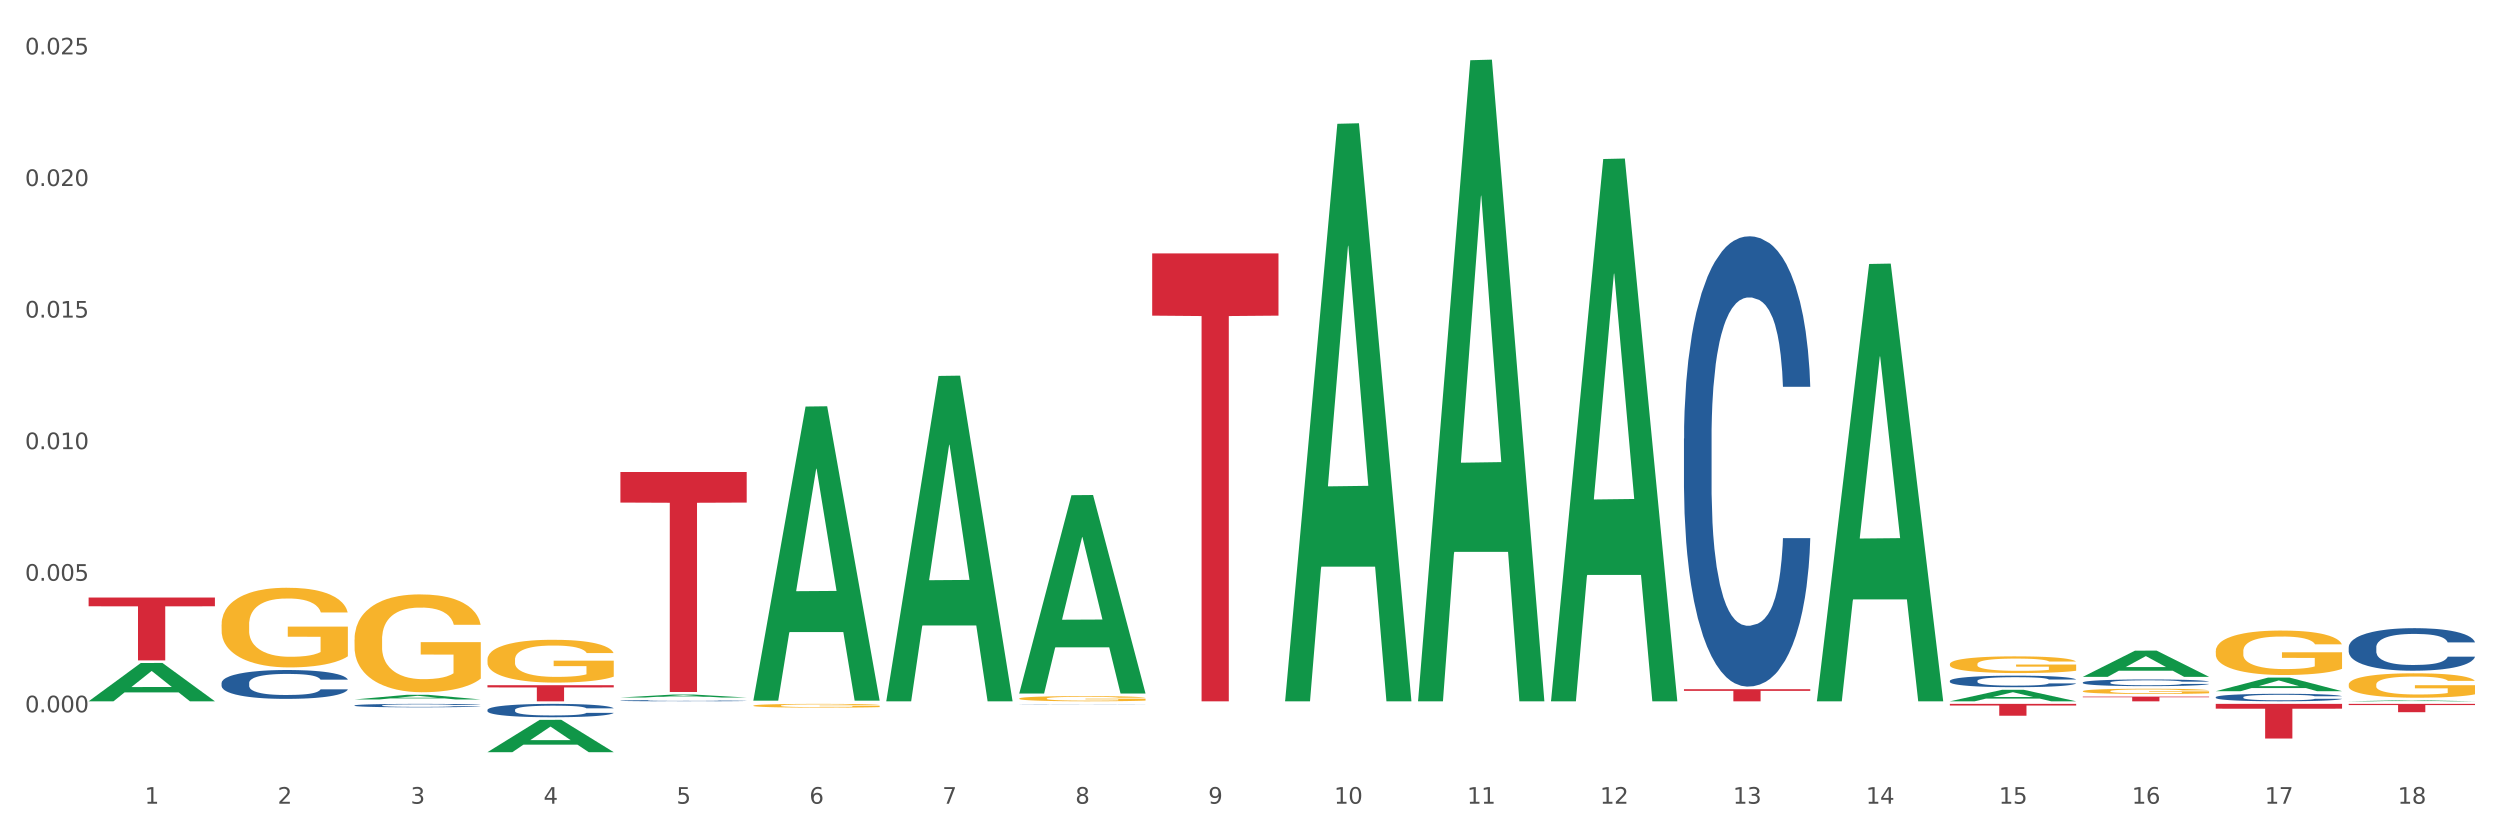
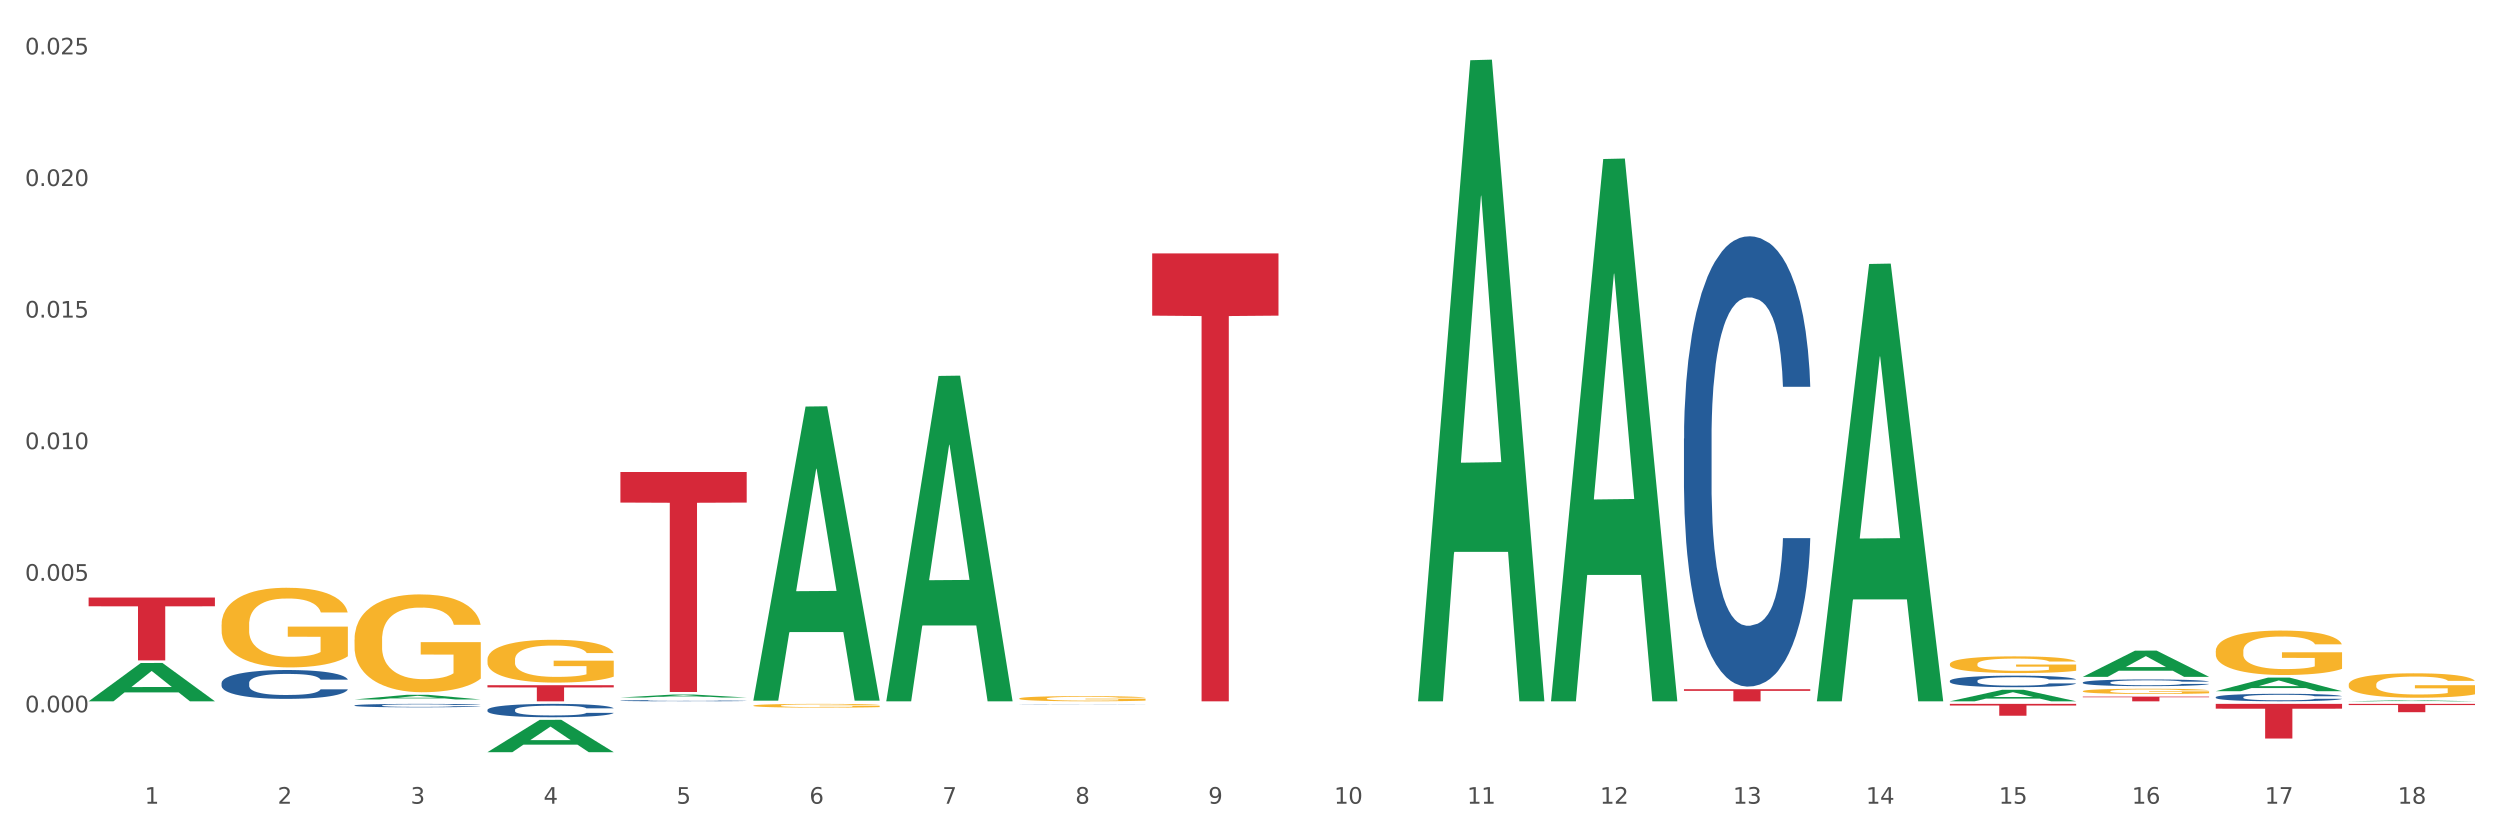
<svg xmlns="http://www.w3.org/2000/svg" xmlns:xlink="http://www.w3.org/1999/xlink" width="1080pt" height="360pt" viewBox="0 0 1080 360" version="1.1">
  <rect x="0" y="0" width="1080" height="360" fill="#333333" stroke="none" />
  <defs>
    <style type="text/css">*{stroke-linejoin: round; stroke-linecap: butt}</style>
  </defs>
  <g id="figure_1">
    <g id="patch_1">
      <path d="M 0 360  L 1080 360  L 1080 0  L 0 0  z " style="fill: #ffffff; stroke: #ffffff; stroke-linejoin: miter" />
    </g>
    <g id="axes_1">
      <g id="matplotlib.axis_1">
        <g id="xtick_1">
          <g id="text_1">
            <g style="fill: #4d4d4d" transform="translate(62.51 347.204) scale(0.096 -0.096)">
              <defs>
                <path id="DejaVuSans-31" d="M 794 531  L 1825 531  L 1825 4091  L 703 3866  L 703 4441  L 1819 4666  L 2450 4666  L 2450 531  L 3481 531  L 3481 0  L 794 0  L 794 531  z " transform="scale(0.016)" />
              </defs>
              <use xlink:href="#DejaVuSans-31" />
            </g>
          </g>
        </g>
        <g id="xtick_2">
          <g id="text_2">
            <g style="fill: #4d4d4d" transform="translate(119.942 347.204) scale(0.096 -0.096)">
              <defs>
                <path id="DejaVuSans-32" d="M 1228 531  L 3431 531  L 3431 0  L 469 0  L 469 531  Q 828 903 1448 1529  Q 2069 2156 2228 2338  Q 2531 2678 2651 2914  Q 2772 3150 2772 3378  Q 2772 3750 2511 3984  Q 2250 4219 1831 4219  Q 1534 4219 1204 4116  Q 875 4013 500 3803  L 500 4441  Q 881 4594 1212 4672  Q 1544 4750 1819 4750  Q 2544 4750 2975 4387  Q 3406 4025 3406 3419  Q 3406 3131 3298 2873  Q 3191 2616 2906 2266  Q 2828 2175 2409 1742  Q 1991 1309 1228 531  z " transform="scale(0.016)" />
              </defs>
              <use xlink:href="#DejaVuSans-32" />
            </g>
          </g>
        </g>
        <g id="xtick_3">
          <g id="text_3">
            <g style="fill: #4d4d4d" transform="translate(177.375 347.204) scale(0.096 -0.096)">
              <defs>
                <path id="DejaVuSans-33" d="M 2597 2516  Q 3050 2419 3304 2112  Q 3559 1806 3559 1356  Q 3559 666 3084 287  Q 2609 -91 1734 -91  Q 1441 -91 1130 -33  Q 819 25 488 141  L 488 750  Q 750 597 1062 519  Q 1375 441 1716 441  Q 2309 441 2620 675  Q 2931 909 2931 1356  Q 2931 1769 2642 2001  Q 2353 2234 1838 2234  L 1294 2234  L 1294 2753  L 1863 2753  Q 2328 2753 2575 2939  Q 2822 3125 2822 3475  Q 2822 3834 2567 4026  Q 2313 4219 1838 4219  Q 1578 4219 1281 4162  Q 984 4106 628 3988  L 628 4550  Q 988 4650 1302 4700  Q 1616 4750 1894 4750  Q 2613 4750 3031 4423  Q 3450 4097 3450 3541  Q 3450 3153 3228 2886  Q 3006 2619 2597 2516  z " transform="scale(0.016)" />
              </defs>
              <use xlink:href="#DejaVuSans-33" />
            </g>
          </g>
        </g>
        <g id="xtick_4">
          <g id="text_4">
            <g style="fill: #4d4d4d" transform="translate(234.808 347.204) scale(0.096 -0.096)">
              <defs>
                <path id="DejaVuSans-34" d="M 2419 4116  L 825 1625  L 2419 1625  L 2419 4116  z M 2253 4666  L 3047 4666  L 3047 1625  L 3713 1625  L 3713 1100  L 3047 1100  L 3047 0  L 2419 0  L 2419 1100  L 313 1100  L 313 1709  L 2253 4666  z " transform="scale(0.016)" />
              </defs>
              <use xlink:href="#DejaVuSans-34" />
            </g>
          </g>
        </g>
        <g id="xtick_5">
          <g id="text_5">
            <g style="fill: #4d4d4d" transform="translate(292.24 347.204) scale(0.096 -0.096)">
              <defs>
                <path id="DejaVuSans-35" d="M 691 4666  L 3169 4666  L 3169 4134  L 1269 4134  L 1269 2991  Q 1406 3038 1543 3061  Q 1681 3084 1819 3084  Q 2600 3084 3056 2656  Q 3513 2228 3513 1497  Q 3513 744 3044 326  Q 2575 -91 1722 -91  Q 1428 -91 1123 -41  Q 819 9 494 109  L 494 744  Q 775 591 1075 516  Q 1375 441 1709 441  Q 2250 441 2565 725  Q 2881 1009 2881 1497  Q 2881 1984 2565 2268  Q 2250 2553 1709 2553  Q 1456 2553 1204 2497  Q 953 2441 691 2322  L 691 4666  z " transform="scale(0.016)" />
              </defs>
              <use xlink:href="#DejaVuSans-35" />
            </g>
          </g>
        </g>
        <g id="xtick_6">
          <g id="text_6">
            <g style="fill: #4d4d4d" transform="translate(349.673 347.204) scale(0.096 -0.096)">
              <defs>
                <path id="DejaVuSans-36" d="M 2113 2584  Q 1688 2584 1439 2293  Q 1191 2003 1191 1497  Q 1191 994 1439 701  Q 1688 409 2113 409  Q 2538 409 2786 701  Q 3034 994 3034 1497  Q 3034 2003 2786 2293  Q 2538 2584 2113 2584  z M 3366 4563  L 3366 3988  Q 3128 4100 2886 4159  Q 2644 4219 2406 4219  Q 1781 4219 1451 3797  Q 1122 3375 1075 2522  Q 1259 2794 1537 2939  Q 1816 3084 2150 3084  Q 2853 3084 3261 2657  Q 3669 2231 3669 1497  Q 3669 778 3244 343  Q 2819 -91 2113 -91  Q 1303 -91 875 529  Q 447 1150 447 2328  Q 447 3434 972 4092  Q 1497 4750 2381 4750  Q 2619 4750 2861 4703  Q 3103 4656 3366 4563  z " transform="scale(0.016)" />
              </defs>
              <use xlink:href="#DejaVuSans-36" />
            </g>
          </g>
        </g>
        <g id="xtick_7">
          <g id="text_7">
            <g style="fill: #4d4d4d" transform="translate(407.106 347.204) scale(0.096 -0.096)">
              <defs>
                <path id="DejaVuSans-37" d="M 525 4666  L 3525 4666  L 3525 4397  L 1831 0  L 1172 0  L 2766 4134  L 525 4134  L 525 4666  z " transform="scale(0.016)" />
              </defs>
              <use xlink:href="#DejaVuSans-37" />
            </g>
          </g>
        </g>
        <g id="xtick_8">
          <g id="text_8">
            <g style="fill: #4d4d4d" transform="translate(464.538 347.204) scale(0.096 -0.096)">
              <defs>
                <path id="DejaVuSans-38" d="M 2034 2216  Q 1584 2216 1326 1975  Q 1069 1734 1069 1313  Q 1069 891 1326 650  Q 1584 409 2034 409  Q 2484 409 2743 651  Q 3003 894 3003 1313  Q 3003 1734 2745 1975  Q 2488 2216 2034 2216  z M 1403 2484  Q 997 2584 770 2862  Q 544 3141 544 3541  Q 544 4100 942 4425  Q 1341 4750 2034 4750  Q 2731 4750 3128 4425  Q 3525 4100 3525 3541  Q 3525 3141 3298 2862  Q 3072 2584 2669 2484  Q 3125 2378 3379 2068  Q 3634 1759 3634 1313  Q 3634 634 3220 271  Q 2806 -91 2034 -91  Q 1263 -91 848 271  Q 434 634 434 1313  Q 434 1759 690 2068  Q 947 2378 1403 2484  z M 1172 3481  Q 1172 3119 1398 2916  Q 1625 2713 2034 2713  Q 2441 2713 2670 2916  Q 2900 3119 2900 3481  Q 2900 3844 2670 4047  Q 2441 4250 2034 4250  Q 1625 4250 1398 4047  Q 1172 3844 1172 3481  z " transform="scale(0.016)" />
              </defs>
              <use xlink:href="#DejaVuSans-38" />
            </g>
          </g>
        </g>
        <g id="xtick_9">
          <g id="text_9">
            <g style="fill: #4d4d4d" transform="translate(521.971 347.204) scale(0.096 -0.096)">
              <defs>
                <path id="DejaVuSans-39" d="M 703 97  L 703 672  Q 941 559 1184 500  Q 1428 441 1663 441  Q 2288 441 2617 861  Q 2947 1281 2994 2138  Q 2813 1869 2534 1725  Q 2256 1581 1919 1581  Q 1219 1581 811 2004  Q 403 2428 403 3163  Q 403 3881 828 4315  Q 1253 4750 1959 4750  Q 2769 4750 3195 4129  Q 3622 3509 3622 2328  Q 3622 1225 3098 567  Q 2575 -91 1691 -91  Q 1453 -91 1209 -44  Q 966 3 703 97  z M 1959 2075  Q 2384 2075 2632 2365  Q 2881 2656 2881 3163  Q 2881 3666 2632 3958  Q 2384 4250 1959 4250  Q 1534 4250 1286 3958  Q 1038 3666 1038 3163  Q 1038 2656 1286 2365  Q 1534 2075 1959 2075  z " transform="scale(0.016)" />
              </defs>
              <use xlink:href="#DejaVuSans-39" />
            </g>
          </g>
        </g>
        <g id="xtick_10">
          <g id="text_10">
            <g style="fill: #4d4d4d" transform="translate(576.35 347.204) scale(0.096 -0.096)">
              <defs>
                <path id="DejaVuSans-30" d="M 2034 4250  Q 1547 4250 1301 3770  Q 1056 3291 1056 2328  Q 1056 1369 1301 889  Q 1547 409 2034 409  Q 2525 409 2770 889  Q 3016 1369 3016 2328  Q 3016 3291 2770 3770  Q 2525 4250 2034 4250  z M 2034 4750  Q 2819 4750 3233 4129  Q 3647 3509 3647 2328  Q 3647 1150 3233 529  Q 2819 -91 2034 -91  Q 1250 -91 836 529  Q 422 1150 422 2328  Q 422 3509 836 4129  Q 1250 4750 2034 4750  z " transform="scale(0.016)" />
              </defs>
              <use xlink:href="#DejaVuSans-31" />
              <use xlink:href="#DejaVuSans-30" transform="translate(63.623 0)" />
            </g>
          </g>
        </g>
        <g id="xtick_11">
          <g id="text_11">
            <g style="fill: #4d4d4d" transform="translate(633.783 347.204) scale(0.096 -0.096)">
              <use xlink:href="#DejaVuSans-31" />
              <use xlink:href="#DejaVuSans-31" transform="translate(63.623 0)" />
            </g>
          </g>
        </g>
        <g id="xtick_12">
          <g id="text_12">
            <g style="fill: #4d4d4d" transform="translate(691.215 347.204) scale(0.096 -0.096)">
              <use xlink:href="#DejaVuSans-31" />
              <use xlink:href="#DejaVuSans-32" transform="translate(63.623 0)" />
            </g>
          </g>
        </g>
        <g id="xtick_13">
          <g id="text_13">
            <g style="fill: #4d4d4d" transform="translate(748.648 347.204) scale(0.096 -0.096)">
              <use xlink:href="#DejaVuSans-31" />
              <use xlink:href="#DejaVuSans-33" transform="translate(63.623 0)" />
            </g>
          </g>
        </g>
        <g id="xtick_14">
          <g id="text_14">
            <g style="fill: #4d4d4d" transform="translate(806.081 347.204) scale(0.096 -0.096)">
              <use xlink:href="#DejaVuSans-31" />
              <use xlink:href="#DejaVuSans-34" transform="translate(63.623 0)" />
            </g>
          </g>
        </g>
        <g id="xtick_15">
          <g id="text_15">
            <g style="fill: #4d4d4d" transform="translate(863.513 347.204) scale(0.096 -0.096)">
              <use xlink:href="#DejaVuSans-31" />
              <use xlink:href="#DejaVuSans-35" transform="translate(63.623 0)" />
            </g>
          </g>
        </g>
        <g id="xtick_16">
          <g id="text_16">
            <g style="fill: #4d4d4d" transform="translate(920.946 347.204) scale(0.096 -0.096)">
              <use xlink:href="#DejaVuSans-31" />
              <use xlink:href="#DejaVuSans-36" transform="translate(63.623 0)" />
            </g>
          </g>
        </g>
        <g id="xtick_17">
          <g id="text_17">
            <g style="fill: #4d4d4d" transform="translate(978.379 347.204) scale(0.096 -0.096)">
              <use xlink:href="#DejaVuSans-31" />
              <use xlink:href="#DejaVuSans-37" transform="translate(63.623 0)" />
            </g>
          </g>
        </g>
        <g id="xtick_18">
          <g id="text_18">
            <g style="fill: #4d4d4d" transform="translate(1035.811 347.204) scale(0.096 -0.096)">
              <use xlink:href="#DejaVuSans-31" />
              <use xlink:href="#DejaVuSans-38" transform="translate(63.623 0)" />
            </g>
          </g>
        </g>
        <g id="xtick_19" />
        <g id="xtick_20" />
        <g id="xtick_21" />
        <g id="xtick_22" />
        <g id="xtick_23" />
        <g id="xtick_24" />
        <g id="xtick_25" />
        <g id="xtick_26" />
        <g id="xtick_27" />
        <g id="xtick_28" />
        <g id="xtick_29" />
        <g id="xtick_30" />
        <g id="xtick_31" />
        <g id="xtick_32" />
        <g id="xtick_33" />
        <g id="xtick_34" />
        <g id="xtick_35" />
      </g>
      <g id="matplotlib.axis_2">
        <g id="ytick_1">
          <g id="text_19">
            <g style="fill: #4d4d4d" transform="translate(10.8 307.723) scale(0.096 -0.096)">
              <defs>
                <path id="DejaVuSans-2e" d="M 684 794  L 1344 794  L 1344 0  L 684 0  L 684 794  z " transform="scale(0.016)" />
              </defs>
              <use xlink:href="#DejaVuSans-30" />
              <use xlink:href="#DejaVuSans-2e" transform="translate(63.623 0)" />
              <use xlink:href="#DejaVuSans-30" transform="translate(95.41 0)" />
              <use xlink:href="#DejaVuSans-30" transform="translate(159.033 0)" />
              <use xlink:href="#DejaVuSans-30" transform="translate(222.656 0)" />
            </g>
          </g>
        </g>
        <g id="ytick_2">
          <g id="text_20">
            <g style="fill: #4d4d4d" transform="translate(10.8 250.881) scale(0.096 -0.096)">
              <use xlink:href="#DejaVuSans-30" />
              <use xlink:href="#DejaVuSans-2e" transform="translate(63.623 0)" />
              <use xlink:href="#DejaVuSans-30" transform="translate(95.41 0)" />
              <use xlink:href="#DejaVuSans-30" transform="translate(159.033 0)" />
              <use xlink:href="#DejaVuSans-35" transform="translate(222.656 0)" />
            </g>
          </g>
        </g>
        <g id="ytick_3">
          <g id="text_21">
            <g style="fill: #4d4d4d" transform="translate(10.8 194.039) scale(0.096 -0.096)">
              <use xlink:href="#DejaVuSans-30" />
              <use xlink:href="#DejaVuSans-2e" transform="translate(63.623 0)" />
              <use xlink:href="#DejaVuSans-30" transform="translate(95.41 0)" />
              <use xlink:href="#DejaVuSans-31" transform="translate(159.033 0)" />
              <use xlink:href="#DejaVuSans-30" transform="translate(222.656 0)" />
            </g>
          </g>
        </g>
        <g id="ytick_4">
          <g id="text_22">
            <g style="fill: #4d4d4d" transform="translate(10.8 137.197) scale(0.096 -0.096)">
              <use xlink:href="#DejaVuSans-30" />
              <use xlink:href="#DejaVuSans-2e" transform="translate(63.623 0)" />
              <use xlink:href="#DejaVuSans-30" transform="translate(95.41 0)" />
              <use xlink:href="#DejaVuSans-31" transform="translate(159.033 0)" />
              <use xlink:href="#DejaVuSans-35" transform="translate(222.656 0)" />
            </g>
          </g>
        </g>
        <g id="ytick_5">
          <g id="text_23">
            <g style="fill: #4d4d4d" transform="translate(10.8 80.354) scale(0.096 -0.096)">
              <use xlink:href="#DejaVuSans-30" />
              <use xlink:href="#DejaVuSans-2e" transform="translate(63.623 0)" />
              <use xlink:href="#DejaVuSans-30" transform="translate(95.41 0)" />
              <use xlink:href="#DejaVuSans-32" transform="translate(159.033 0)" />
              <use xlink:href="#DejaVuSans-30" transform="translate(222.656 0)" />
            </g>
          </g>
        </g>
        <g id="ytick_6">
          <g id="text_24">
            <g style="fill: #4d4d4d" transform="translate(10.8 23.512) scale(0.096 -0.096)">
              <use xlink:href="#DejaVuSans-30" />
              <use xlink:href="#DejaVuSans-2e" transform="translate(63.623 0)" />
              <use xlink:href="#DejaVuSans-30" transform="translate(95.41 0)" />
              <use xlink:href="#DejaVuSans-32" transform="translate(159.033 0)" />
              <use xlink:href="#DejaVuSans-35" transform="translate(222.656 0)" />
            </g>
          </g>
        </g>
        <g id="ytick_7" />
        <g id="ytick_8" />
        <g id="ytick_9" />
        <g id="ytick_10" />
        <g id="ytick_11" />
        <g id="ytick_12" />
      </g>
      <g id="PolyCollection_1">
        <path d="M 38.283 302.932  L 38.339 302.916  L 60.839 286.411  L 70.176 286.395  L 92.844 302.963  L 82.044 302.963  L 77.151 299.105  L 53.92 299.105  L 53.751 299.167  L 49.026 302.963  L 38.283 302.963  L 38.283 302.932  L 56.845 296.802  L 74.226 296.787  L 65.62 289.926  L 65.507 289.895  L 65.395 289.942  L 56.789 296.787  L 56.845 296.802  L 38.283 302.932  z " clip-path="url(#pa56d2640d3)" style="fill: #109648" />
        <path d="M 153.148 302.169  L 153.205 302.167  L 175.704 300.163  L 185.041 300.161  L 207.709 302.173  L 196.91 302.173  L 192.016 301.705  L 168.785 301.705  L 168.617 301.712  L 163.892 302.173  L 153.148 302.173  L 153.148 302.169  L 171.71 301.425  L 189.091 301.423  L 180.485 300.59  L 180.373 300.586  L 180.26 300.592  L 171.654 301.423  L 171.71 301.425  L 153.148 302.169  z " clip-path="url(#pa56d2640d3)" style="fill: #109648" />
        <path d="M 210.581 324.923  L 210.637 324.91  L 233.137 310.977  L 242.474 310.964  L 265.142 324.95  L 254.342 324.95  L 249.449 321.693  L 226.218 321.693  L 226.049 321.745  L 221.325 324.95  L 210.581 324.95  L 210.581 324.923  L 229.143 319.749  L 246.524 319.736  L 237.918 313.945  L 237.805 313.918  L 237.693 313.958  L 229.087 319.736  L 229.143 319.749  L 210.581 324.923  z " clip-path="url(#pa56d2640d3)" style="fill: #109648" />
-         <path d="M 440.312 299.449  L 440.368 299.369  L 462.868 213.921  L 472.205 213.841  L 494.873 299.61  L 484.073 299.61  L 479.18 279.638  L 455.949 279.638  L 455.78 279.96  L 451.055 299.61  L 440.312 299.61  L 440.312 299.449  L 458.874 267.719  L 476.255 267.638  L 467.649 232.122  L 467.536 231.961  L 467.424 232.203  L 458.818 267.638  L 458.874 267.719  L 440.312 299.449  z " clip-path="url(#pa56d2640d3)" style="fill: #109648" />
-         <path d="M 555.177 302.494  L 555.234 302.259  L 577.733 53.479  L 587.07 53.245  L 609.738 302.963  L 598.939 302.963  L 594.045 244.812  L 570.814 244.812  L 570.646 245.75  L 565.921 302.963  L 555.177 302.963  L 555.177 302.494  L 573.739 210.11  L 591.12 209.875  L 582.514 106.471  L 582.402 106.002  L 582.289 106.706  L 573.683 209.875  L 573.739 210.11  L 555.177 302.494  z " clip-path="url(#pa56d2640d3)" style="fill: #109648" />
        <path d="M 612.61 302.442  L 612.666 302.182  L 635.166 26.02  L 644.503 25.759  L 667.171 302.963  L 656.371 302.963  L 651.478 238.412  L 628.247 238.412  L 628.078 239.453  L 623.353 302.963  L 612.61 302.963  L 612.61 302.442  L 631.172 199.89  L 648.553 199.63  L 639.947 84.844  L 639.834 84.324  L 639.722 85.104  L 631.116 199.63  L 631.172 199.89  L 612.61 302.442  z " clip-path="url(#pa56d2640d3)" style="fill: #109648" />
-         <path d="M 670.043 302.522  L 670.099 302.302  L 692.598 68.694  L 701.936 68.474  L 724.604 302.963  L 713.804 302.963  L 708.91 248.359  L 685.68 248.359  L 685.511 249.239  L 680.786 302.963  L 670.043 302.963  L 670.043 302.522  L 688.605 215.772  L 705.986 215.552  L 697.38 118.454  L 697.267 118.014  L 697.155 118.674  L 688.548 215.552  L 688.605 215.772  L 670.043 302.522  z " clip-path="url(#pa56d2640d3)" style="fill: #109648" />
+         <path d="M 670.043 302.522  L 670.099 302.302  L 692.598 68.694  L 701.936 68.474  L 724.604 302.963  L 713.804 302.963  L 708.91 248.359  L 685.68 248.359  L 680.786 302.963  L 670.043 302.963  L 670.043 302.522  L 688.605 215.772  L 705.986 215.552  L 697.38 118.454  L 697.267 118.014  L 697.155 118.674  L 688.548 215.552  L 688.605 215.772  L 670.043 302.522  z " clip-path="url(#pa56d2640d3)" style="fill: #109648" />
        <path d="M 784.908 302.608  L 784.964 302.43  L 807.464 114.039  L 816.801 113.862  L 839.469 302.963  L 828.669 302.963  L 823.776 258.928  L 800.545 258.928  L 800.376 259.638  L 795.652 302.963  L 784.908 302.963  L 784.908 302.608  L 803.47 232.649  L 820.851 232.471  L 812.245 154.168  L 812.132 153.813  L 812.02 154.345  L 803.414 232.471  L 803.47 232.649  L 784.908 302.608  z " clip-path="url(#pa56d2640d3)" style="fill: #109648" />
        <path d="M 842.341 302.953  L 842.397 302.949  L 864.896 297.992  L 874.234 297.988  L 896.902 302.963  L 886.102 302.963  L 881.209 301.804  L 857.978 301.804  L 857.809 301.823  L 853.084 302.963  L 842.341 302.963  L 842.341 302.953  L 860.903 301.113  L 878.284 301.108  L 869.678 299.048  L 869.565 299.039  L 869.453 299.053  L 860.847 301.108  L 860.903 301.113  L 842.341 302.953  z " clip-path="url(#pa56d2640d3)" style="fill: #109648" />
        <path d="M 899.774 292.38  L 899.83 292.369  L 922.329 281.078  L 931.666 281.068  L 954.335 292.401  L 943.535 292.401  L 938.641 289.762  L 915.411 289.762  L 915.242 289.805  L 910.517 292.401  L 899.774 292.401  L 899.774 292.38  L 918.336 288.187  L 935.716 288.176  L 927.11 283.483  L 926.998 283.462  L 926.885 283.494  L 918.279 288.176  L 918.336 288.187  L 899.774 292.38  z " clip-path="url(#pa56d2640d3)" style="fill: #109648" />
        <path d="M 382.879 302.698  L 382.935 302.566  L 405.435 162.405  L 414.772 162.273  L 437.44 302.963  L 426.641 302.963  L 421.747 270.201  L 398.516 270.201  L 398.348 270.729  L 393.623 302.963  L 382.879 302.963  L 382.879 302.698  L 401.441 250.65  L 418.822 250.518  L 410.216 192.26  L 410.103 191.996  L 409.991 192.392  L 401.385 250.518  L 401.441 250.65  L 382.879 302.698  z " clip-path="url(#pa56d2640d3)" style="fill: #109648" />
        <path d="M 1014.639 295.744  L 1014.703 295.735  L 1014.703 295.388  L 1014.832 295.089  L 1015.476 294.365  L 1016.443 293.768  L 1017.151 293.449  L 1017.86 293.189  L 1018.697 292.929  L 1019.728 292.659  L 1021.596 292.263  L 1022.755 292.061  L 1024.173 291.849  L 1026.749 291.54  L 1028.617 291.366  L 1030.55 291.222  L 1033.706 291.048  L 1035.768 290.971  L 1037.958 290.913  L 1040.599 290.875  L 1042.596 290.865  L 1046.976 290.894  L 1050.712 290.981  L 1052.516 291.048  L 1054.835 291.164  L 1056.059 291.241  L 1058.056 291.395  L 1060.117 291.598  L 1061.534 291.771  L 1063.66 292.099  L 1065.271 292.427  L 1066.752 292.832  L 1067.525 293.112  L 1068.105 293.372  L 1068.62 293.671  L 1069.136 294.144  L 1057.541 294.144  L 1057.09 293.806  L 1056.381 293.488  L 1055.35 293.179  L 1054.449 292.987  L 1052.903 292.745  L 1051.485 292.591  L 1050.004 292.475  L 1048.2 292.379  L 1046.783 292.331  L 1044.786 292.292  L 1040.857 292.302  L 1038.215 292.379  L 1036.412 292.475  L 1035.252 292.562  L 1034.222 292.659  L 1033.062 292.794  L 1031.709 292.996  L 1030.743 293.179  L 1029.777 293.411  L 1029.004 293.642  L 1028.295 293.912  L 1027.716 294.202  L 1027.265 294.501  L 1026.878 294.867  L 1026.556 295.474  L 1026.556 296.796  L 1026.685 297.095  L 1027.007 297.49  L 1027.393 297.789  L 1028.038 298.146  L 1028.617 298.387  L 1029.712 298.734  L 1030.936 299.023  L 1031.903 299.206  L 1032.869 299.361  L 1034.544 299.573  L 1036.412 299.746  L 1038.022 299.852  L 1040.212 299.949  L 1041.694 299.987  L 1042.982 300.007  L 1046.139 300.007  L 1048.393 299.978  L 1050.906 299.91  L 1052.838 299.824  L 1054.449 299.717  L 1056.252 299.544  L 1057.412 299.38  L 1057.412 297.365  L 1043.24 297.355  L 1043.24 296.014  L 1069.2 296.014  L 1069.2 299.949  L 1068.105 300.151  L 1066.881 300.335  L 1065.593 300.499  L 1063.66 300.701  L 1061.341 300.894  L 1059.28 301.029  L 1057.09 301.145  L 1054.513 301.251  L 1051.163 301.347  L 1049.102 301.386  L 1046.525 301.415  L 1043.498 301.424  L 1040.857 301.405  L 1038.28 301.357  L 1035.574 301.27  L 1032.933 301.145  L 1030.936 301.019  L 1028.939 300.865  L 1026.814 300.662  L 1025.139 300.47  L 1023.851 300.296  L 1022.433 300.074  L 1020.887 299.785  L 1019.728 299.525  L 1018.697 299.255  L 1017.602 298.907  L 1016.829 298.608  L 1016.056 298.232  L 1015.605 297.953  L 1015.09 297.519  L 1014.703 296.911  L 1014.639 295.744  z " clip-path="url(#pa56d2640d3)" style="fill: #f7b32b" />
        <path d="M 957.206 301.173  L 957.271 301.17  L 957.271 301.087  L 957.464 300.975  L 958.174 300.767  L 959.077 300.61  L 960.624 300.426  L 961.463 300.348  L 962.559 300.262  L 964.816 300.123  L 967.396 300.004  L 969.202 299.939  L 970.556 299.897  L 973.587 299.823  L 975.329 299.791  L 977.135 299.764  L 978.682 299.746  L 981.262 299.725  L 983.326 299.716  L 985.712 299.713  L 987.711 299.716  L 990.356 299.728  L 994.225 299.764  L 995.709 299.785  L 997.708 299.82  L 999.772 299.868  L 1001.448 299.915  L 1003.383 299.983  L 1005.382 300.072  L 1007.317 300.185  L 1008.672 300.289  L 1009.768 300.399  L 1010.735 300.532  L 1011.445 300.678  L 1011.767 300.799  L 999.965 300.799  L 999.643 300.69  L 998.998 300.571  L 998.353 300.491  L 997.643 300.426  L 996.547 300.351  L 995.58 300.304  L 993.967 300.248  L 992.484 300.212  L 991.259 300.191  L 989.775 300.173  L 986.615 300.156  L 984.358 300.156  L 982.939 300.161  L 981.198 300.176  L 979.714 300.197  L 977.973 300.233  L 976.619 300.271  L 975.264 300.322  L 974.49 300.357  L 973.329 300.423  L 972.556 300.476  L 971.524 300.568  L 970.943 300.633  L 969.911 300.802  L 969.46 300.927  L 969.266 301.013  L 969.137 301.108  L 969.137 301.571  L 969.524 301.779  L 969.847 301.868  L 970.363 301.969  L 971.33 302.099  L 972.749 302.227  L 974.232 302.319  L 975.458 302.375  L 976.619 302.417  L 977.779 302.449  L 979.198 302.479  L 980.359 302.497  L 982.101 302.515  L 984.164 302.523  L 985.777 302.523  L 989.066 302.509  L 990.549 302.494  L 991.968 302.473  L 993.516 302.44  L 994.741 302.405  L 995.451 302.378  L 996.611 302.322  L 997.514 302.262  L 998.288 302.194  L 998.804 302.135  L 999.385 302.046  L 999.836 301.945  L 999.965 301.891  L 1011.767 301.891  L 1011.509 301.998  L 1011.058 302.102  L 1010.155 302.242  L 1009.446 302.322  L 1008.349 302.42  L 1007.188 302.503  L 1005.576 302.595  L 1004.093 302.663  L 1002.545 302.722  L 1000.868 302.776  L 997.837 302.85  L 996.74 302.871  L 994.419 302.906  L 992.613 302.927  L 989.969 302.948  L 987.26 302.96  L 984.422 302.963  L 981.907 302.957  L 979.134 302.939  L 977.393 302.921  L 975.458 302.894  L 973.2 302.853  L 971.072 302.802  L 969.073 302.743  L 967.203 302.675  L 965.461 302.598  L 963.204 302.47  L 961.527 302.345  L 960.302 302.23  L 959.463 302.132  L 958.625 302.007  L 958.174 301.921  L 957.464 301.713  L 957.206 301.521  L 957.206 301.173  z " clip-path="url(#pa56d2640d3)" style="fill: #255c99" />
        <path d="M 957.206 298.589  L 957.262 298.584  L 979.762 292.73  L 989.099 292.724  L 1011.767 298.6  L 1000.968 298.6  L 996.074 297.232  L 972.843 297.232  L 972.675 297.254  L 967.95 298.6  L 957.206 298.6  L 957.206 298.589  L 975.768 296.415  L 993.149 296.41  L 984.543 293.977  L 984.431 293.966  L 984.318 293.982  L 975.712 296.41  L 975.768 296.415  L 957.206 298.589  z " clip-path="url(#pa56d2640d3)" style="fill: #109648" />
        <path d="M 1014.639 302.962  L 1014.695 302.961  L 1037.195 302.538  L 1046.532 302.538  L 1069.2 302.963  L 1058.4 302.963  L 1053.507 302.864  L 1030.276 302.864  L 1030.107 302.865  L 1025.382 302.963  L 1014.639 302.963  L 1014.639 302.962  L 1033.201 302.805  L 1050.582 302.804  L 1041.976 302.628  L 1041.863 302.627  L 1041.751 302.629  L 1033.145 302.804  L 1033.201 302.805  L 1014.639 302.962  z " clip-path="url(#pa56d2640d3)" style="fill: #109648" />
-         <path d="M 1014.639 279.626  L 1014.703 279.609  L 1014.703 279.139  L 1014.897 278.501  L 1015.606 277.326  L 1016.509 276.436  L 1018.057 275.394  L 1018.895 274.958  L 1019.992 274.471  L 1022.249 273.682  L 1024.829 273.01  L 1026.635 272.641  L 1027.989 272.405  L 1031.02 271.986  L 1032.761 271.801  L 1034.567 271.65  L 1036.115 271.549  L 1038.695 271.432  L 1040.759 271.381  L 1043.145 271.364  L 1045.144 271.381  L 1047.788 271.448  L 1051.658 271.65  L 1053.141 271.767  L 1055.141 271.969  L 1057.204 272.238  L 1058.881 272.506  L 1060.816 272.892  L 1062.815 273.396  L 1064.75 274.034  L 1066.104 274.622  L 1067.201 275.243  L 1068.168 275.999  L 1068.878 276.822  L 1069.2 277.51  L 1057.398 277.51  L 1057.075 276.889  L 1056.43 276.217  L 1055.785 275.764  L 1055.076 275.394  L 1053.98 274.975  L 1053.012 274.706  L 1051.4 274.387  L 1049.917 274.185  L 1048.691 274.068  L 1047.208 273.967  L 1044.048 273.866  L 1041.79 273.866  L 1040.372 273.9  L 1038.63 273.984  L 1037.147 274.101  L 1035.406 274.303  L 1034.051 274.521  L 1032.697 274.807  L 1031.923 275.008  L 1030.762 275.378  L 1029.988 275.68  L 1028.956 276.2  L 1028.376 276.57  L 1027.344 277.527  L 1026.893 278.232  L 1026.699 278.719  L 1026.57 279.257  L 1026.57 281.876  L 1026.957 283.052  L 1027.28 283.555  L 1027.796 284.126  L 1028.763 284.865  L 1030.182 285.587  L 1031.665 286.108  L 1032.89 286.427  L 1034.051 286.662  L 1035.212 286.847  L 1036.631 287.015  L 1037.792 287.115  L 1039.533 287.216  L 1041.597 287.267  L 1043.209 287.267  L 1046.498 287.183  L 1047.982 287.099  L 1049.401 286.981  L 1050.948 286.796  L 1052.174 286.595  L 1052.883 286.444  L 1054.044 286.125  L 1054.947 285.789  L 1055.721 285.403  L 1056.237 285.067  L 1056.817 284.563  L 1057.269 283.992  L 1057.398 283.69  L 1069.2 283.69  L 1068.942 284.294  L 1068.491 284.882  L 1067.588 285.671  L 1066.878 286.125  L 1065.782 286.679  L 1064.621 287.149  L 1063.009 287.67  L 1061.525 288.056  L 1059.978 288.392  L 1058.301 288.694  L 1055.27 289.114  L 1054.173 289.231  L 1051.851 289.433  L 1050.046 289.55  L 1047.401 289.668  L 1044.693 289.735  L 1041.855 289.752  L 1039.34 289.718  L 1036.567 289.617  L 1034.825 289.517  L 1032.89 289.366  L 1030.633 289.13  L 1028.505 288.845  L 1026.506 288.509  L 1024.635 288.123  L 1022.894 287.686  L 1020.637 286.964  L 1018.96 286.259  L 1017.735 285.604  L 1016.896 285.05  L 1016.058 284.345  L 1015.606 283.858  L 1014.897 282.682  L 1014.639 281.591  L 1014.639 279.626  z " clip-path="url(#pa56d2640d3)" style="fill: #255c99" />
        <path d="M 957.206 304.076  L 1011.767 304.076  L 1011.767 306.157  L 990.305 306.171  L 990.305 319.05  L 978.539 319.05  L 978.539 306.171  L 957.206 306.157  L 957.206 304.09  L 957.206 304.076  z " clip-path="url(#pa56d2640d3)" style="fill: #d62839" />
        <path d="M 1014.639 304.076  L 1069.2 304.076  L 1069.2 304.576  L 1047.738 304.58  L 1047.738 307.677  L 1035.972 307.677  L 1035.972 304.58  L 1014.639 304.576  L 1014.639 304.079  L 1014.639 304.076  z " clip-path="url(#pa56d2640d3)" style="fill: #d62839" />
        <path d="M 268.014 203.904  L 322.575 203.904  L 322.575 217.11  L 301.112 217.199  L 301.112 298.936  L 289.347 298.936  L 289.347 217.199  L 268.014 217.11  L 268.014 203.993  L 268.014 203.904  z " clip-path="url(#pa56d2640d3)" style="fill: #d62839" />
        <path d="M 210.581 296.002  L 265.142 296.002  L 265.142 296.97  L 243.68 296.976  L 243.68 302.963  L 231.914 302.963  L 231.914 296.976  L 210.581 296.97  L 210.581 296.009  L 210.581 296.002  z " clip-path="url(#pa56d2640d3)" style="fill: #d62839" />
        <path d="M 38.283 258.143  L 92.844 258.143  L 92.844 261.915  L 71.382 261.94  L 71.382 285.282  L 59.616 285.282  L 59.616 261.94  L 38.283 261.915  L 38.283 258.169  L 38.283 258.143  z " clip-path="url(#pa56d2640d3)" style="fill: #d62839" />
        <path d="M 842.341 304.076  L 896.902 304.076  L 896.902 304.787  L 875.439 304.792  L 875.439 309.193  L 863.674 309.193  L 863.674 304.792  L 842.341 304.787  L 842.341 304.081  L 842.341 304.076  z " clip-path="url(#pa56d2640d3)" style="fill: #d62839" />
        <path d="M 727.475 297.728  L 782.036 297.728  L 782.036 298.455  L 760.574 298.46  L 760.574 302.963  L 748.809 302.963  L 748.809 298.46  L 727.475 298.455  L 727.475 297.733  L 727.475 297.728  z " clip-path="url(#pa56d2640d3)" style="fill: #d62839" />
        <path d="M 899.774 294.82  L 899.838 294.817  L 899.838 294.743  L 900.032 294.642  L 900.741 294.456  L 901.644 294.316  L 903.192 294.151  L 904.03 294.082  L 905.126 294.005  L 907.384 293.881  L 909.963 293.775  L 911.769 293.716  L 913.124 293.679  L 916.155 293.613  L 917.896 293.584  L 919.702 293.56  L 921.25 293.544  L 923.829 293.525  L 925.893 293.517  L 928.279 293.515  L 930.279 293.517  L 932.923 293.528  L 936.793 293.56  L 938.276 293.578  L 940.275 293.61  L 942.339 293.653  L 944.016 293.695  L 945.951 293.756  L 947.95 293.836  L 949.885 293.936  L 951.239 294.029  L 952.335 294.127  L 953.303 294.247  L 954.012 294.377  L 954.335 294.486  L 942.532 294.486  L 942.21 294.388  L 941.565 294.281  L 940.92 294.21  L 940.211 294.151  L 939.114 294.085  L 938.147 294.043  L 936.535 293.992  L 935.051 293.96  L 933.826 293.942  L 932.342 293.926  L 929.182 293.91  L 926.925 293.91  L 925.506 293.915  L 923.765 293.929  L 922.282 293.947  L 920.54 293.979  L 919.186 294.013  L 917.832 294.059  L 917.058 294.09  L 915.897 294.149  L 915.123 294.196  L 914.091 294.279  L 913.511 294.337  L 912.479 294.488  L 912.027 294.6  L 911.834 294.677  L 911.705 294.762  L 911.705 295.175  L 912.092 295.361  L 912.414 295.441  L 912.93 295.531  L 913.897 295.648  L 915.316 295.762  L 916.8 295.844  L 918.025 295.895  L 919.186 295.932  L 920.347 295.961  L 921.766 295.987  L 922.927 296.003  L 924.668 296.019  L 926.732 296.027  L 928.344 296.027  L 931.633 296.014  L 933.116 296.001  L 934.535 295.982  L 936.083 295.953  L 937.308 295.921  L 938.018 295.897  L 939.179 295.847  L 940.082 295.794  L 940.856 295.733  L 941.372 295.68  L 941.952 295.6  L 942.403 295.51  L 942.532 295.462  L 954.335 295.462  L 954.077 295.558  L 953.625 295.65  L 952.722 295.775  L 952.013 295.847  L 950.916 295.934  L 949.756 296.009  L 948.143 296.091  L 946.66 296.152  L 945.112 296.205  L 943.435 296.253  L 940.404 296.319  L 939.308 296.338  L 936.986 296.369  L 935.18 296.388  L 932.536 296.407  L 929.827 296.417  L 926.99 296.42  L 924.474 296.415  L 921.701 296.399  L 919.96 296.383  L 918.025 296.359  L 915.768 296.322  L 913.64 296.277  L 911.64 296.224  L 909.77 296.162  L 908.029 296.093  L 905.771 295.979  L 904.095 295.868  L 902.869 295.765  L 902.031 295.677  L 901.192 295.566  L 900.741 295.489  L 900.032 295.303  L 899.774 295.13  L 899.774 294.82  z " clip-path="url(#pa56d2640d3)" style="fill: #255c99" />
        <path d="M 95.716 295.048  L 95.78 295.037  L 95.78 294.718  L 95.974 294.285  L 96.683 293.487  L 97.586 292.884  L 99.134 292.177  L 99.972 291.881  L 101.069 291.551  L 103.326 291.016  L 105.906 290.56  L 107.711 290.309  L 109.066 290.15  L 112.097 289.865  L 113.838 289.74  L 115.644 289.637  L 117.192 289.569  L 119.772 289.489  L 121.835 289.455  L 124.222 289.444  L 126.221 289.455  L 128.865 289.501  L 132.735 289.637  L 134.218 289.717  L 136.217 289.854  L 138.281 290.036  L 139.958 290.218  L 141.893 290.48  L 143.892 290.822  L 145.827 291.255  L 147.181 291.654  L 148.277 292.075  L 149.245 292.588  L 149.954 293.146  L 150.277 293.613  L 138.475 293.613  L 138.152 293.191  L 137.507 292.736  L 136.862 292.428  L 136.153 292.177  L 135.056 291.893  L 134.089 291.71  L 132.477 291.494  L 130.993 291.357  L 129.768 291.278  L 128.285 291.209  L 125.125 291.141  L 122.867 291.141  L 121.448 291.164  L 119.707 291.221  L 118.224 291.3  L 116.482 291.437  L 115.128 291.585  L 113.774 291.779  L 113 291.915  L 111.839 292.166  L 111.065 292.371  L 110.033 292.724  L 109.453 292.975  L 108.421 293.624  L 107.969 294.103  L 107.776 294.433  L 107.647 294.797  L 107.647 296.574  L 108.034 297.372  L 108.356 297.713  L 108.872 298.101  L 109.84 298.602  L 111.259 299.092  L 112.742 299.445  L 113.967 299.661  L 115.128 299.821  L 116.289 299.946  L 117.708 300.06  L 118.869 300.128  L 120.61 300.197  L 122.674 300.231  L 124.286 300.231  L 127.575 300.174  L 129.059 300.117  L 130.477 300.037  L 132.025 299.912  L 133.251 299.775  L 133.96 299.673  L 135.121 299.456  L 136.024 299.228  L 136.798 298.966  L 137.314 298.739  L 137.894 298.397  L 138.346 298.01  L 138.475 297.804  L 150.277 297.804  L 150.019 298.215  L 149.567 298.613  L 148.664 299.149  L 147.955 299.456  L 146.859 299.832  L 145.698 300.151  L 144.085 300.504  L 142.602 300.766  L 141.054 300.994  L 139.377 301.199  L 136.346 301.484  L 135.25 301.563  L 132.928 301.7  L 131.122 301.78  L 128.478 301.86  L 125.769 301.905  L 122.932 301.917  L 120.417 301.894  L 117.643 301.825  L 115.902 301.757  L 113.967 301.655  L 111.71 301.495  L 109.582 301.301  L 107.582 301.074  L 105.712 300.812  L 103.971 300.515  L 101.714 300.026  L 100.037 299.547  L 98.811 299.103  L 97.973 298.727  L 97.135 298.249  L 96.683 297.918  L 95.974 297.121  L 95.716 296.381  L 95.716 295.048  z " clip-path="url(#pa56d2640d3)" style="fill: #255c99" />
        <path d="M 153.148 304.744  L 153.213 304.743  L 153.213 304.705  L 153.406 304.653  L 154.116 304.558  L 155.019 304.486  L 156.567 304.402  L 157.405 304.367  L 158.501 304.327  L 160.759 304.263  L 163.338 304.209  L 165.144 304.179  L 166.498 304.16  L 169.53 304.126  L 171.271 304.111  L 173.077 304.099  L 174.625 304.091  L 177.204 304.081  L 179.268 304.077  L 181.654 304.076  L 183.654 304.077  L 186.298 304.083  L 190.167 304.099  L 191.651 304.109  L 193.65 304.125  L 195.714 304.147  L 197.391 304.168  L 199.325 304.2  L 201.325 304.24  L 203.259 304.292  L 204.614 304.339  L 205.71 304.39  L 206.678 304.451  L 207.387 304.517  L 207.709 304.573  L 195.907 304.573  L 195.585 304.523  L 194.94 304.469  L 194.295 304.432  L 193.586 304.402  L 192.489 304.368  L 191.522 304.346  L 189.909 304.32  L 188.426 304.304  L 187.201 304.295  L 185.717 304.286  L 182.557 304.278  L 180.3 304.278  L 178.881 304.281  L 177.14 304.288  L 175.656 304.297  L 173.915 304.314  L 172.561 304.331  L 171.206 304.354  L 170.433 304.371  L 169.272 304.401  L 168.498 304.425  L 167.466 304.467  L 166.885 304.497  L 165.854 304.574  L 165.402 304.632  L 165.209 304.671  L 165.08 304.714  L 165.08 304.926  L 165.467 305.021  L 165.789 305.062  L 166.305 305.108  L 167.272 305.168  L 168.691 305.227  L 170.175 305.269  L 171.4 305.295  L 172.561 305.314  L 173.722 305.328  L 175.141 305.342  L 176.301 305.35  L 178.043 305.358  L 180.106 305.362  L 181.719 305.362  L 185.008 305.356  L 186.491 305.349  L 187.91 305.339  L 189.458 305.324  L 190.683 305.308  L 191.393 305.296  L 192.554 305.27  L 193.457 305.243  L 194.23 305.212  L 194.746 305.184  L 195.327 305.144  L 195.778 305.098  L 195.907 305.073  L 207.709 305.073  L 207.451 305.122  L 207 305.17  L 206.097 305.233  L 205.388 305.27  L 204.291 305.315  L 203.13 305.353  L 201.518 305.395  L 200.035 305.426  L 198.487 305.453  L 196.81 305.478  L 193.779 305.512  L 192.683 305.521  L 190.361 305.538  L 188.555 305.547  L 185.911 305.557  L 183.202 305.562  L 180.364 305.563  L 177.849 305.561  L 175.076 305.553  L 173.335 305.544  L 171.4 305.532  L 169.143 305.513  L 167.014 305.49  L 165.015 305.463  L 163.145 305.432  L 161.404 305.396  L 159.146 305.338  L 157.469 305.281  L 156.244 305.228  L 155.406 305.183  L 154.567 305.126  L 154.116 305.087  L 153.406 304.992  L 153.148 304.903  L 153.148 304.744  z " clip-path="url(#pa56d2640d3)" style="fill: #255c99" />
        <path d="M 210.581 306.67  L 210.646 306.665  L 210.646 306.518  L 210.839 306.317  L 211.549 305.948  L 212.451 305.669  L 213.999 305.342  L 214.838 305.204  L 215.934 305.052  L 218.191 304.804  L 220.771 304.593  L 222.577 304.477  L 223.931 304.403  L 226.962 304.271  L 228.704 304.213  L 230.509 304.166  L 232.057 304.134  L 234.637 304.097  L 236.701 304.081  L 239.087 304.076  L 241.086 304.081  L 243.731 304.102  L 247.6 304.166  L 249.083 304.202  L 251.083 304.266  L 253.146 304.35  L 254.823 304.435  L 256.758 304.556  L 258.757 304.714  L 260.692 304.914  L 262.047 305.099  L 263.143 305.294  L 264.11 305.531  L 264.82 305.79  L 265.142 306.006  L 253.34 306.006  L 253.017 305.811  L 252.373 305.6  L 251.728 305.458  L 251.018 305.342  L 249.922 305.21  L 248.954 305.125  L 247.342 305.025  L 245.859 304.962  L 244.633 304.925  L 243.15 304.893  L 239.99 304.862  L 237.733 304.862  L 236.314 304.872  L 234.572 304.899  L 233.089 304.935  L 231.348 304.999  L 229.993 305.067  L 228.639 305.157  L 227.865 305.22  L 226.704 305.336  L 225.93 305.431  L 224.899 305.595  L 224.318 305.711  L 223.286 306.011  L 222.835 306.233  L 222.641 306.386  L 222.512 306.554  L 222.512 307.377  L 222.899 307.746  L 223.222 307.904  L 223.738 308.084  L 224.705 308.316  L 226.124 308.543  L 227.607 308.706  L 228.833 308.806  L 229.993 308.88  L 231.154 308.938  L 232.573 308.991  L 233.734 309.022  L 235.475 309.054  L 237.539 309.07  L 239.151 309.07  L 242.441 309.044  L 243.924 309.017  L 245.343 308.98  L 246.891 308.922  L 248.116 308.859  L 248.825 308.812  L 249.986 308.711  L 250.889 308.606  L 251.663 308.485  L 252.179 308.379  L 252.76 308.221  L 253.211 308.042  L 253.34 307.947  L 265.142 307.947  L 264.884 308.137  L 264.433 308.321  L 263.53 308.569  L 262.82 308.711  L 261.724 308.885  L 260.563 309.033  L 258.951 309.196  L 257.468 309.318  L 255.92 309.423  L 254.243 309.518  L 251.212 309.65  L 250.115 309.687  L 247.794 309.75  L 245.988 309.787  L 243.344 309.824  L 240.635 309.845  L 237.797 309.85  L 235.282 309.84  L 232.509 309.808  L 230.767 309.777  L 228.833 309.729  L 226.575 309.655  L 224.447 309.566  L 222.448 309.46  L 220.578 309.339  L 218.836 309.202  L 216.579 308.975  L 214.902 308.754  L 213.677 308.548  L 212.838 308.374  L 212 308.152  L 211.549 307.999  L 210.839 307.63  L 210.581 307.287  L 210.581 306.67  z " clip-path="url(#pa56d2640d3)" style="fill: #255c99" />
        <path d="M 268.014 302.677  L 268.078 302.676  L 268.078 302.663  L 268.272 302.645  L 268.981 302.612  L 269.884 302.587  L 271.432 302.557  L 272.27 302.545  L 273.367 302.531  L 275.624 302.509  L 278.204 302.49  L 280.01 302.479  L 281.364 302.473  L 284.395 302.461  L 286.136 302.456  L 287.942 302.451  L 289.49 302.449  L 292.07 302.445  L 294.133 302.444  L 296.52 302.443  L 298.519 302.444  L 301.163 302.446  L 305.033 302.451  L 306.516 302.455  L 308.515 302.46  L 310.579 302.468  L 312.256 302.476  L 314.191 302.487  L 316.19 302.501  L 318.125 302.519  L 319.479 302.535  L 320.576 302.553  L 321.543 302.574  L 322.252 302.597  L 322.575 302.617  L 310.773 302.617  L 310.45 302.599  L 309.805 302.58  L 309.16 302.568  L 308.451 302.557  L 307.355 302.545  L 306.387 302.538  L 304.775 302.529  L 303.291 302.523  L 302.066 302.52  L 300.583 302.517  L 297.423 302.514  L 295.165 302.514  L 293.747 302.515  L 292.005 302.517  L 290.522 302.521  L 288.781 302.526  L 287.426 302.533  L 286.072 302.541  L 285.298 302.546  L 284.137 302.557  L 283.363 302.565  L 282.331 302.58  L 281.751 302.59  L 280.719 302.617  L 280.267 302.637  L 280.074 302.651  L 279.945 302.666  L 279.945 302.74  L 280.332 302.773  L 280.654 302.788  L 281.17 302.804  L 282.138 302.825  L 283.557 302.845  L 285.04 302.86  L 286.265 302.869  L 287.426 302.875  L 288.587 302.881  L 290.006 302.885  L 291.167 302.888  L 292.908 302.891  L 294.972 302.892  L 296.584 302.892  L 299.873 302.89  L 301.357 302.888  L 302.776 302.884  L 304.323 302.879  L 305.549 302.873  L 306.258 302.869  L 307.419 302.86  L 308.322 302.851  L 309.096 302.84  L 309.612 302.83  L 310.192 302.816  L 310.644 302.8  L 310.773 302.791  L 322.575 302.791  L 322.317 302.809  L 321.865 302.825  L 320.963 302.847  L 320.253 302.86  L 319.157 302.876  L 317.996 302.889  L 316.384 302.904  L 314.9 302.915  L 313.352 302.924  L 311.676 302.933  L 308.644 302.945  L 307.548 302.948  L 305.226 302.954  L 303.42 302.957  L 300.776 302.96  L 298.068 302.962  L 295.23 302.963  L 292.715 302.962  L 289.941 302.959  L 288.2 302.956  L 286.265 302.952  L 284.008 302.945  L 281.88 302.937  L 279.881 302.928  L 278.01 302.917  L 276.269 302.904  L 274.012 302.884  L 272.335 302.864  L 271.109 302.846  L 270.271 302.83  L 269.433 302.81  L 268.981 302.796  L 268.272 302.763  L 268.014 302.732  L 268.014 302.677  z " clip-path="url(#pa56d2640d3)" style="fill: #255c99" />
        <path d="M 727.475 189.484  L 727.54 189.306  L 727.54 184.332  L 727.733 177.581  L 728.443 165.144  L 729.346 155.728  L 730.894 144.713  L 731.732 140.094  L 732.828 134.942  L 735.086 126.591  L 737.665 119.485  L 739.471 115.576  L 740.825 113.089  L 743.857 108.648  L 745.598 106.693  L 747.404 105.094  L 748.952 104.028  L 751.531 102.785  L 753.595 102.252  L 755.981 102.074  L 757.981 102.252  L 760.625 102.962  L 764.494 105.094  L 765.978 106.338  L 767.977 108.47  L 770.041 111.312  L 771.718 114.155  L 773.652 118.241  L 775.652 123.571  L 777.586 130.322  L 778.941 136.541  L 780.037 143.114  L 781.005 151.109  L 781.714 159.814  L 782.036 167.099  L 770.234 167.099  L 769.912 160.525  L 769.267 153.419  L 768.622 148.622  L 767.913 144.713  L 766.816 140.271  L 765.849 137.429  L 764.236 134.053  L 762.753 131.921  L 761.528 130.678  L 760.044 129.612  L 756.884 128.546  L 754.627 128.546  L 753.208 128.901  L 751.467 129.789  L 749.983 131.033  L 748.242 133.165  L 746.888 135.475  L 745.533 138.495  L 744.76 140.627  L 743.599 144.535  L 742.825 147.733  L 741.793 153.241  L 741.212 157.149  L 740.181 167.276  L 739.729 174.738  L 739.536 179.89  L 739.407 185.575  L 739.407 213.291  L 739.794 225.727  L 740.116 231.057  L 740.632 237.098  L 741.599 244.915  L 743.018 252.554  L 744.502 258.062  L 745.727 261.437  L 746.888 263.925  L 748.049 265.879  L 749.468 267.656  L 750.628 268.722  L 752.37 269.788  L 754.433 270.321  L 756.046 270.321  L 759.335 269.432  L 760.818 268.544  L 762.237 267.3  L 763.785 265.346  L 765.01 263.214  L 765.72 261.615  L 766.881 258.239  L 767.784 254.686  L 768.557 250.6  L 769.073 247.047  L 769.654 241.717  L 770.105 235.676  L 770.234 232.478  L 782.036 232.478  L 781.779 238.874  L 781.327 245.092  L 780.424 253.443  L 779.715 258.239  L 778.618 264.102  L 777.457 269.077  L 775.845 274.584  L 774.362 278.671  L 772.814 282.224  L 771.137 285.422  L 768.106 289.863  L 767.01 291.107  L 764.688 293.239  L 762.882 294.483  L 760.238 295.726  L 757.529 296.437  L 754.691 296.615  L 752.176 296.259  L 749.403 295.193  L 747.662 294.127  L 745.727 292.528  L 743.47 290.041  L 741.341 287.021  L 739.342 283.468  L 737.472 279.381  L 735.731 274.762  L 733.473 267.123  L 731.796 259.661  L 730.571 252.732  L 729.733 246.869  L 728.894 239.407  L 728.443 234.255  L 727.733 221.819  L 727.475 210.271  L 727.475 189.484  z " clip-path="url(#pa56d2640d3)" style="fill: #255c99" />
        <path d="M 440.312 304.319  L 440.376 304.319  L 440.376 304.316  L 440.57 304.312  L 441.279 304.305  L 442.182 304.3  L 443.73 304.294  L 444.568 304.292  L 445.665 304.289  L 447.922 304.284  L 450.502 304.28  L 452.308 304.278  L 453.662 304.277  L 456.693 304.274  L 458.434 304.273  L 460.24 304.272  L 461.788 304.272  L 464.368 304.271  L 466.432 304.271  L 468.818 304.271  L 470.817 304.271  L 473.461 304.271  L 477.331 304.272  L 478.814 304.273  L 480.814 304.274  L 482.877 304.276  L 484.554 304.277  L 486.489 304.28  L 488.488 304.283  L 490.423 304.286  L 491.777 304.29  L 492.874 304.293  L 493.841 304.298  L 494.551 304.302  L 494.873 304.306  L 483.071 304.306  L 482.748 304.303  L 482.103 304.299  L 481.458 304.296  L 480.749 304.294  L 479.653 304.292  L 478.685 304.29  L 477.073 304.288  L 475.59 304.287  L 474.364 304.286  L 472.881 304.286  L 469.721 304.285  L 467.463 304.285  L 466.045 304.286  L 464.303 304.286  L 462.82 304.287  L 461.079 304.288  L 459.724 304.289  L 458.37 304.291  L 457.596 304.292  L 456.435 304.294  L 455.661 304.296  L 454.629 304.299  L 454.049 304.301  L 453.017 304.307  L 452.566 304.311  L 452.372 304.314  L 452.243 304.317  L 452.243 304.332  L 452.63 304.339  L 452.953 304.342  L 453.468 304.345  L 454.436 304.349  L 455.855 304.353  L 457.338 304.356  L 458.563 304.358  L 459.724 304.36  L 460.885 304.361  L 462.304 304.362  L 463.465 304.362  L 465.206 304.363  L 467.27 304.363  L 468.882 304.363  L 472.171 304.363  L 473.655 304.362  L 475.074 304.362  L 476.621 304.36  L 477.847 304.359  L 478.556 304.358  L 479.717 304.357  L 480.62 304.355  L 481.394 304.352  L 481.91 304.35  L 482.49 304.347  L 482.942 304.344  L 483.071 304.342  L 494.873 304.342  L 494.615 304.346  L 494.164 304.349  L 493.261 304.354  L 492.551 304.357  L 491.455 304.36  L 490.294 304.363  L 488.682 304.366  L 487.198 304.368  L 485.65 304.37  L 483.974 304.371  L 480.942 304.374  L 479.846 304.375  L 477.524 304.376  L 475.719 304.376  L 473.074 304.377  L 470.366 304.378  L 467.528 304.378  L 465.013 304.377  L 462.24 304.377  L 460.498 304.376  L 458.563 304.375  L 456.306 304.374  L 454.178 304.372  L 452.179 304.37  L 450.308 304.368  L 448.567 304.366  L 446.31 304.361  L 444.633 304.357  L 443.408 304.354  L 442.569 304.35  L 441.731 304.346  L 441.279 304.343  L 440.57 304.337  L 440.312 304.33  L 440.312 304.319  z " clip-path="url(#pa56d2640d3)" style="fill: #255c99" />
        <path d="M 842.341 294.125  L 842.405 294.12  L 842.405 293.992  L 842.599 293.819  L 843.308 293.5  L 844.211 293.258  L 845.759 292.975  L 846.597 292.857  L 847.694 292.725  L 849.951 292.51  L 852.531 292.328  L 854.337 292.228  L 855.691 292.164  L 858.722 292.05  L 860.463 292  L 862.269 291.959  L 863.817 291.931  L 866.397 291.899  L 868.46 291.886  L 870.847 291.881  L 872.846 291.886  L 875.49 291.904  L 879.36 291.959  L 880.843 291.99  L 882.842 292.045  L 884.906 292.118  L 886.583 292.191  L 888.518 292.296  L 890.517 292.433  L 892.452 292.606  L 893.806 292.766  L 894.903 292.934  L 895.87 293.14  L 896.579 293.363  L 896.902 293.55  L 885.1 293.55  L 884.777 293.381  L 884.132 293.199  L 883.487 293.076  L 882.778 292.975  L 881.682 292.861  L 880.714 292.788  L 879.102 292.702  L 877.618 292.647  L 876.393 292.615  L 874.91 292.588  L 871.75 292.56  L 869.492 292.56  L 868.074 292.57  L 866.332 292.592  L 864.849 292.624  L 863.108 292.679  L 861.753 292.738  L 860.399 292.816  L 859.625 292.871  L 858.464 292.971  L 857.69 293.053  L 856.658 293.194  L 856.078 293.295  L 855.046 293.555  L 854.594 293.746  L 854.401 293.878  L 854.272 294.024  L 854.272 294.736  L 854.659 295.055  L 854.981 295.192  L 855.497 295.347  L 856.465 295.547  L 857.884 295.743  L 859.367 295.885  L 860.592 295.971  L 861.753 296.035  L 862.914 296.085  L 864.333 296.131  L 865.494 296.158  L 867.235 296.186  L 869.299 296.199  L 870.911 296.199  L 874.2 296.177  L 875.684 296.154  L 877.103 296.122  L 878.65 296.072  L 879.876 296.017  L 880.585 295.976  L 881.746 295.889  L 882.649 295.798  L 883.423 295.693  L 883.939 295.602  L 884.519 295.465  L 884.971 295.31  L 885.1 295.228  L 896.902 295.228  L 896.644 295.392  L 896.192 295.552  L 895.29 295.766  L 894.58 295.889  L 893.484 296.04  L 892.323 296.168  L 890.711 296.309  L 889.227 296.414  L 887.679 296.505  L 886.003 296.587  L 882.971 296.701  L 881.875 296.733  L 879.553 296.788  L 877.747 296.82  L 875.103 296.852  L 872.395 296.87  L 869.557 296.874  L 867.042 296.865  L 864.268 296.838  L 862.527 296.81  L 860.592 296.769  L 858.335 296.706  L 856.207 296.628  L 854.208 296.537  L 852.337 296.432  L 850.596 296.313  L 848.339 296.117  L 846.662 295.926  L 845.436 295.748  L 844.598 295.598  L 843.76 295.406  L 843.308 295.274  L 842.599 294.955  L 842.341 294.658  L 842.341 294.125  z " clip-path="url(#pa56d2640d3)" style="fill: #255c99" />
        <path d="M 325.447 304.829  L 325.511 304.827  L 325.511 304.774  L 325.64 304.728  L 326.284 304.616  L 327.25 304.524  L 327.959 304.475  L 328.667 304.435  L 329.505 304.394  L 330.535 304.353  L 332.404 304.292  L 333.563 304.26  L 334.98 304.228  L 337.557 304.18  L 339.425 304.153  L 341.357 304.131  L 344.514 304.104  L 346.575 304.092  L 348.765 304.083  L 351.406 304.077  L 353.403 304.076  L 357.784 304.08  L 361.52 304.094  L 363.324 304.104  L 365.643 304.122  L 366.867 304.134  L 368.863 304.158  L 370.925 304.189  L 372.342 304.216  L 374.468 304.266  L 376.078 304.317  L 377.56 304.379  L 378.333 304.423  L 378.912 304.463  L 379.428 304.509  L 379.943 304.582  L 368.348 304.582  L 367.897 304.53  L 367.189 304.481  L 366.158 304.433  L 365.256 304.403  L 363.71 304.366  L 362.293 304.342  L 360.811 304.324  L 359.008 304.31  L 357.591 304.302  L 355.594 304.296  L 351.664 304.298  L 349.023 304.31  L 347.219 304.324  L 346.06 304.338  L 345.029 304.353  L 343.87 304.374  L 342.517 304.405  L 341.551 304.433  L 340.584 304.469  L 339.811 304.504  L 339.103 304.546  L 338.523 304.591  L 338.072 304.637  L 337.686 304.693  L 337.364 304.787  L 337.364 304.991  L 337.492 305.037  L 337.815 305.098  L 338.201 305.144  L 338.845 305.199  L 339.425 305.237  L 340.52 305.29  L 341.744 305.335  L 342.71 305.363  L 343.676 305.387  L 345.351 305.42  L 347.219 305.446  L 348.83 305.463  L 351.02 305.478  L 352.502 305.484  L 353.79 305.487  L 356.946 305.487  L 359.201 305.482  L 361.713 305.472  L 363.646 305.458  L 365.256 305.442  L 367.06 305.415  L 368.219 305.39  L 368.219 305.079  L 354.048 305.077  L 354.048 304.871  L 380.008 304.871  L 380.008 305.478  L 378.912 305.509  L 377.689 305.537  L 376.4 305.562  L 374.468 305.594  L 372.149 305.623  L 370.087 305.644  L 367.897 305.662  L 365.321 305.679  L 361.971 305.693  L 359.91 305.699  L 357.333 305.704  L 354.305 305.705  L 351.664 305.702  L 349.087 305.695  L 346.382 305.682  L 343.741 305.662  L 341.744 305.643  L 339.747 305.619  L 337.621 305.588  L 335.946 305.558  L 334.658 305.531  L 333.241 305.497  L 331.695 305.452  L 330.535 305.412  L 329.505 305.371  L 328.41 305.317  L 327.637 305.271  L 326.864 305.213  L 326.413 305.17  L 325.897 305.103  L 325.511 305.009  L 325.447 304.829  z " clip-path="url(#pa56d2640d3)" style="fill: #f7b32b" />
        <path d="M 899.774 300.922  L 954.335 300.922  L 954.335 301.205  L 932.872 301.207  L 932.872 302.963  L 921.107 302.963  L 921.107 301.207  L 899.774 301.205  L 899.774 300.924  L 899.774 300.922  z " clip-path="url(#pa56d2640d3)" style="fill: #d62839" />
        <path d="M 957.206 281.275  L 957.271 281.258  L 957.271 280.626  L 957.399 280.082  L 958.044 278.766  L 959.01 277.678  L 959.718 277.099  L 960.427 276.625  L 961.264 276.151  L 962.295 275.66  L 964.163 274.94  L 965.323 274.572  L 966.74 274.186  L 969.317 273.624  L 971.185 273.309  L 973.117 273.045  L 976.274 272.729  L 978.335 272.589  L 980.525 272.484  L 983.166 272.414  L 985.163 272.396  L 989.543 272.449  L 993.28 272.607  L 995.083 272.729  L 997.402 272.94  L 998.626 273.08  L 1000.623 273.361  L 1002.685 273.73  L 1004.102 274.046  L 1006.227 274.642  L 1007.838 275.239  L 1009.319 275.976  L 1010.092 276.485  L 1010.672 276.958  L 1011.188 277.502  L 1011.703 278.362  L 1000.108 278.362  L 999.657 277.748  L 998.948 277.169  L 997.918 276.608  L 997.016 276.257  L 995.47 275.818  L 994.053 275.537  L 992.571 275.327  L 990.767 275.151  L 989.35 275.063  L 987.353 274.993  L 983.424 275.011  L 980.783 275.151  L 978.979 275.327  L 977.82 275.484  L 976.789 275.66  L 975.629 275.906  L 974.277 276.274  L 973.31 276.608  L 972.344 277.029  L 971.571 277.45  L 970.863 277.941  L 970.283 278.468  L 969.832 279.012  L 969.445 279.678  L 969.123 280.784  L 969.123 283.188  L 969.252 283.732  L 969.574 284.451  L 969.961 284.995  L 970.605 285.645  L 971.185 286.083  L 972.28 286.715  L 973.504 287.241  L 974.47 287.575  L 975.436 287.856  L 977.111 288.242  L 978.979 288.558  L 980.59 288.751  L 982.78 288.926  L 984.261 288.996  L 985.55 289.031  L 988.706 289.031  L 990.961 288.979  L 993.473 288.856  L 995.405 288.698  L 997.016 288.505  L 998.82 288.189  L 999.979 287.891  L 999.979 284.223  L 985.807 284.206  L 985.807 281.767  L 1011.767 281.767  L 1011.767 288.926  L 1010.672 289.295  L 1009.448 289.628  L 1008.16 289.926  L 1006.227 290.295  L 1003.908 290.646  L 1001.847 290.891  L 999.657 291.102  L 997.08 291.295  L 993.731 291.47  L 991.669 291.541  L 989.093 291.593  L 986.065 291.611  L 983.424 291.576  L 980.847 291.488  L 978.142 291.33  L 975.501 291.102  L 973.504 290.874  L 971.507 290.593  L 969.381 290.225  L 967.706 289.874  L 966.418 289.558  L 965.001 289.154  L 963.455 288.628  L 962.295 288.154  L 961.264 287.663  L 960.169 287.031  L 959.396 286.487  L 958.623 285.803  L 958.172 285.294  L 957.657 284.504  L 957.271 283.398  L 957.206 281.275  z " clip-path="url(#pa56d2640d3)" style="fill: #f7b32b" />
        <path d="M 497.745 109.465  L 552.306 109.465  L 552.306 136.355  L 530.843 136.537  L 530.843 302.963  L 519.078 302.963  L 519.078 136.537  L 497.745 136.355  L 497.745 109.647  L 497.745 109.465  z " clip-path="url(#pa56d2640d3)" style="fill: #d62839" />
        <path d="M 325.447 302.442  L 325.503 302.323  L 348.002 175.626  L 357.339 175.506  L 380.008 302.681  L 369.208 302.681  L 364.314 273.066  L 341.084 273.066  L 340.915 273.544  L 336.19 302.681  L 325.447 302.681  L 325.447 302.442  L 344.009 255.393  L 361.389 255.274  L 352.783 202.613  L 352.671 202.374  L 352.558 202.732  L 343.952 255.274  L 344.009 255.393  L 325.447 302.442  z " clip-path="url(#pa56d2640d3)" style="fill: #109648" />
        <path d="M 268.014 301.328  L 268.07 301.326  L 290.569 300.05  L 299.907 300.049  L 322.575 301.33  L 311.775 301.33  L 306.882 301.032  L 283.651 301.032  L 283.482 301.037  L 278.757 301.33  L 268.014 301.33  L 268.014 301.328  L 286.576 300.854  L 303.957 300.852  L 295.351 300.322  L 295.238 300.32  L 295.126 300.323  L 286.52 300.852  L 286.576 300.854  L 268.014 301.328  z " clip-path="url(#pa56d2640d3)" style="fill: #109648" />
        <path d="M 95.716 269.815  L 95.78 269.784  L 95.78 268.652  L 95.909 267.677  L 96.553 265.32  L 97.519 263.371  L 98.228 262.333  L 98.937 261.485  L 99.774 260.636  L 100.805 259.756  L 102.673 258.467  L 103.832 257.807  L 105.249 257.115  L 107.826 256.109  L 109.694 255.543  L 111.627 255.072  L 114.783 254.506  L 116.844 254.254  L 119.035 254.066  L 121.676 253.94  L 123.673 253.909  L 128.053 254.003  L 131.789 254.286  L 133.593 254.506  L 135.912 254.883  L 137.136 255.135  L 139.133 255.638  L 141.194 256.298  L 142.611 256.864  L 144.737 257.932  L 146.347 259.001  L 147.829 260.321  L 148.602 261.233  L 149.182 262.082  L 149.697 263.056  L 150.212 264.597  L 138.617 264.597  L 138.166 263.496  L 137.458 262.459  L 136.427 261.453  L 135.525 260.824  L 133.979 260.039  L 132.562 259.536  L 131.081 259.158  L 129.277 258.844  L 127.86 258.687  L 125.863 258.561  L 121.933 258.593  L 119.292 258.844  L 117.489 259.158  L 116.329 259.441  L 115.298 259.756  L 114.139 260.196  L 112.786 260.856  L 111.82 261.453  L 110.854 262.208  L 110.081 262.962  L 109.372 263.842  L 108.792 264.785  L 108.341 265.76  L 107.955 266.954  L 107.633 268.935  L 107.633 273.241  L 107.762 274.216  L 108.084 275.505  L 108.47 276.479  L 109.114 277.642  L 109.694 278.428  L 110.789 279.56  L 112.013 280.503  L 112.979 281.1  L 113.946 281.603  L 115.621 282.295  L 117.489 282.861  L 119.099 283.206  L 121.289 283.521  L 122.771 283.647  L 124.059 283.709  L 127.216 283.709  L 129.47 283.615  L 131.982 283.395  L 133.915 283.112  L 135.525 282.766  L 137.329 282.201  L 138.488 281.666  L 138.488 275.096  L 124.317 275.065  L 124.317 270.695  L 150.277 270.695  L 150.277 283.521  L 149.182 284.181  L 147.958 284.778  L 146.669 285.313  L 144.737 285.973  L 142.418 286.601  L 140.357 287.042  L 138.166 287.419  L 135.59 287.765  L 132.24 288.079  L 130.179 288.205  L 127.602 288.299  L 124.574 288.33  L 121.933 288.268  L 119.357 288.11  L 116.651 287.827  L 114.01 287.419  L 112.013 287.01  L 110.016 286.507  L 107.89 285.847  L 106.216 285.218  L 104.927 284.652  L 103.51 283.929  L 101.964 282.986  L 100.805 282.138  L 99.774 281.257  L 98.679 280.126  L 97.906 279.151  L 97.133 277.925  L 96.682 277.014  L 96.167 275.599  L 95.78 273.619  L 95.716 269.815  z " clip-path="url(#pa56d2640d3)" style="fill: #f7b32b" />
        <path d="M 210.581 284.936  L 210.646 284.919  L 210.646 284.31  L 210.774 283.786  L 211.419 282.519  L 212.385 281.471  L 213.093 280.914  L 213.802 280.457  L 214.639 280.001  L 215.67 279.528  L 217.538 278.835  L 218.698 278.48  L 220.115 278.108  L 222.691 277.568  L 224.56 277.263  L 226.492 277.01  L 229.648 276.706  L 231.71 276.57  L 233.9 276.469  L 236.541 276.401  L 238.538 276.385  L 242.918 276.435  L 246.655 276.587  L 248.458 276.706  L 250.777 276.908  L 252.001 277.044  L 253.998 277.314  L 256.059 277.669  L 257.477 277.973  L 259.602 278.548  L 261.213 279.122  L 262.694 279.832  L 263.467 280.322  L 264.047 280.778  L 264.562 281.302  L 265.078 282.13  L 253.483 282.13  L 253.032 281.539  L 252.323 280.981  L 251.293 280.44  L 250.391 280.102  L 248.845 279.68  L 247.428 279.41  L 245.946 279.207  L 244.142 279.038  L 242.725 278.953  L 240.728 278.886  L 236.799 278.903  L 234.158 279.038  L 232.354 279.207  L 231.194 279.359  L 230.164 279.528  L 229.004 279.764  L 227.652 280.119  L 226.685 280.44  L 225.719 280.846  L 224.946 281.252  L 224.237 281.725  L 223.658 282.232  L 223.207 282.756  L 222.82 283.398  L 222.498 284.462  L 222.498 286.778  L 222.627 287.301  L 222.949 287.994  L 223.336 288.518  L 223.98 289.143  L 224.56 289.566  L 225.655 290.174  L 226.879 290.681  L 227.845 291.002  L 228.811 291.273  L 230.486 291.644  L 232.354 291.949  L 233.964 292.135  L 236.155 292.304  L 237.636 292.371  L 238.925 292.405  L 242.081 292.405  L 244.336 292.354  L 246.848 292.236  L 248.78 292.084  L 250.391 291.898  L 252.194 291.594  L 253.354 291.306  L 253.354 287.775  L 239.182 287.758  L 239.182 285.409  L 265.142 285.409  L 265.142 292.304  L 264.047 292.658  L 262.823 292.979  L 261.535 293.267  L 259.602 293.622  L 257.283 293.96  L 255.222 294.196  L 253.032 294.399  L 250.455 294.585  L 247.105 294.754  L 245.044 294.821  L 242.467 294.872  L 239.44 294.889  L 236.799 294.855  L 234.222 294.771  L 231.517 294.619  L 228.875 294.399  L 226.879 294.179  L 224.882 293.909  L 222.756 293.554  L 221.081 293.216  L 219.793 292.912  L 218.376 292.523  L 216.83 292.016  L 215.67 291.56  L 214.639 291.087  L 213.544 290.478  L 212.771 289.955  L 211.998 289.295  L 211.547 288.805  L 211.032 288.045  L 210.646 286.98  L 210.581 284.936  z " clip-path="url(#pa56d2640d3)" style="fill: #f7b32b" />
        <path d="M 153.148 276.312  L 153.213 276.273  L 153.213 274.883  L 153.342 273.687  L 153.986 270.792  L 154.952 268.398  L 155.661 267.124  L 156.369 266.082  L 157.207 265.04  L 158.237 263.959  L 160.105 262.377  L 161.265 261.566  L 162.682 260.717  L 165.259 259.481  L 167.127 258.787  L 169.059 258.208  L 172.216 257.513  L 174.277 257.204  L 176.467 256.972  L 179.108 256.818  L 181.105 256.779  L 185.486 256.895  L 189.222 257.243  L 191.026 257.513  L 193.345 257.976  L 194.568 258.285  L 196.565 258.902  L 198.627 259.713  L 200.044 260.408  L 202.17 261.72  L 203.78 263.033  L 205.262 264.654  L 206.035 265.773  L 206.614 266.816  L 207.13 268.012  L 207.645 269.904  L 196.05 269.904  L 195.599 268.553  L 194.891 267.279  L 193.86 266.044  L 192.958 265.272  L 191.412 264.307  L 189.995 263.689  L 188.513 263.226  L 186.71 262.84  L 185.292 262.647  L 183.295 262.492  L 179.366 262.531  L 176.725 262.84  L 174.921 263.226  L 173.762 263.573  L 172.731 263.959  L 171.572 264.5  L 170.219 265.31  L 169.253 266.044  L 168.286 266.97  L 167.513 267.896  L 166.805 268.977  L 166.225 270.135  L 165.774 271.332  L 165.388 272.799  L 165.066 275.231  L 165.066 280.519  L 165.194 281.716  L 165.516 283.298  L 165.903 284.495  L 166.547 285.923  L 167.127 286.888  L 168.222 288.278  L 169.446 289.436  L 170.412 290.169  L 171.378 290.787  L 173.053 291.636  L 174.921 292.331  L 176.532 292.756  L 178.722 293.142  L 180.203 293.296  L 181.492 293.373  L 184.648 293.373  L 186.903 293.258  L 189.415 292.987  L 191.348 292.64  L 192.958 292.215  L 194.762 291.52  L 195.921 290.864  L 195.921 282.797  L 181.749 282.758  L 181.749 277.392  L 207.709 277.392  L 207.709 293.142  L 206.614 293.952  L 205.39 294.686  L 204.102 295.342  L 202.17 296.153  L 199.851 296.925  L 197.789 297.465  L 195.599 297.928  L 193.022 298.353  L 189.673 298.739  L 187.611 298.893  L 185.035 299.009  L 182.007 299.048  L 179.366 298.971  L 176.789 298.778  L 174.084 298.43  L 171.443 297.928  L 169.446 297.426  L 167.449 296.809  L 165.323 295.998  L 163.648 295.226  L 162.36 294.531  L 160.943 293.644  L 159.397 292.486  L 158.237 291.443  L 157.207 290.362  L 156.112 288.973  L 155.339 287.776  L 154.566 286.271  L 154.115 285.151  L 153.599 283.414  L 153.213 280.982  L 153.148 276.312  z " clip-path="url(#pa56d2640d3)" style="fill: #f7b32b" />
        <path d="M 842.341 286.884  L 842.405 286.877  L 842.405 286.64  L 842.534 286.435  L 843.178 285.941  L 844.144 285.532  L 844.853 285.314  L 845.562 285.136  L 846.399 284.958  L 847.43 284.773  L 849.298 284.503  L 850.457 284.365  L 851.875 284.22  L 854.451 284.009  L 856.319 283.89  L 858.252 283.791  L 861.408 283.672  L 863.47 283.619  L 865.66 283.58  L 868.301 283.554  L 870.298 283.547  L 874.678 283.567  L 878.414 283.626  L 880.218 283.672  L 882.537 283.751  L 883.761 283.804  L 885.758 283.91  L 887.819 284.048  L 889.236 284.167  L 891.362 284.391  L 892.972 284.615  L 894.454 284.892  L 895.227 285.083  L 895.807 285.261  L 896.322 285.466  L 896.837 285.789  L 885.242 285.789  L 884.792 285.558  L 884.083 285.341  L 883.052 285.13  L 882.15 284.998  L 880.604 284.833  L 879.187 284.727  L 877.706 284.648  L 875.902 284.582  L 874.485 284.549  L 872.488 284.523  L 868.558 284.529  L 865.917 284.582  L 864.114 284.648  L 862.954 284.708  L 861.924 284.773  L 860.764 284.866  L 859.411 285.004  L 858.445 285.13  L 857.479 285.288  L 856.706 285.446  L 855.997 285.631  L 855.417 285.829  L 854.967 286.033  L 854.58 286.284  L 854.258 286.699  L 854.258 287.602  L 854.387 287.807  L 854.709 288.077  L 855.095 288.282  L 855.74 288.526  L 856.319 288.691  L 857.414 288.928  L 858.638 289.126  L 859.605 289.251  L 860.571 289.357  L 862.246 289.502  L 864.114 289.62  L 865.724 289.693  L 867.914 289.759  L 869.396 289.785  L 870.684 289.798  L 873.841 289.798  L 876.095 289.779  L 878.608 289.732  L 880.54 289.673  L 882.15 289.601  L 883.954 289.482  L 885.114 289.37  L 885.114 287.992  L 870.942 287.985  L 870.942 287.068  L 896.902 287.068  L 896.902 289.759  L 895.807 289.897  L 894.583 290.023  L 893.295 290.135  L 891.362 290.273  L 889.043 290.405  L 886.982 290.497  L 884.792 290.577  L 882.215 290.649  L 878.865 290.715  L 876.804 290.741  L 874.227 290.761  L 871.2 290.768  L 868.558 290.755  L 865.982 290.722  L 863.276 290.662  L 860.635 290.577  L 858.638 290.491  L 856.641 290.385  L 854.516 290.247  L 852.841 290.115  L 851.552 289.996  L 850.135 289.845  L 848.589 289.647  L 847.43 289.469  L 846.399 289.284  L 845.304 289.047  L 844.531 288.842  L 843.758 288.585  L 843.307 288.394  L 842.792 288.097  L 842.405 287.682  L 842.341 286.884  z " clip-path="url(#pa56d2640d3)" style="fill: #f7b32b" />
        <path d="M 899.774 298.585  L 899.838 298.583  L 899.838 298.508  L 899.967 298.443  L 900.611 298.287  L 901.577 298.159  L 902.286 298.09  L 902.994 298.034  L 903.832 297.978  L 904.862 297.92  L 906.731 297.834  L 907.89 297.791  L 909.307 297.745  L 911.884 297.679  L 913.752 297.641  L 915.684 297.61  L 918.841 297.573  L 920.902 297.556  L 923.092 297.543  L 925.734 297.535  L 927.73 297.533  L 932.111 297.539  L 935.847 297.558  L 937.651 297.573  L 939.97 297.598  L 941.194 297.614  L 943.19 297.647  L 945.252 297.691  L 946.669 297.728  L 948.795 297.799  L 950.405 297.87  L 951.887 297.957  L 952.66 298.017  L 953.24 298.073  L 953.755 298.138  L 954.27 298.24  L 942.675 298.24  L 942.224 298.167  L 941.516 298.098  L 940.485 298.032  L 939.583 297.99  L 938.037 297.938  L 936.62 297.905  L 935.138 297.88  L 933.335 297.859  L 931.918 297.849  L 929.921 297.841  L 925.991 297.843  L 923.35 297.859  L 921.546 297.88  L 920.387 297.899  L 919.356 297.92  L 918.197 297.949  L 916.844 297.992  L 915.878 298.032  L 914.911 298.082  L 914.138 298.132  L 913.43 298.19  L 912.85 298.252  L 912.399 298.317  L 912.013 298.395  L 911.691 298.526  L 911.691 298.811  L 911.819 298.876  L 912.142 298.961  L 912.528 299.025  L 913.172 299.102  L 913.752 299.154  L 914.847 299.229  L 916.071 299.291  L 917.037 299.331  L 918.003 299.364  L 919.678 299.41  L 921.546 299.447  L 923.157 299.47  L 925.347 299.491  L 926.829 299.499  L 928.117 299.503  L 931.273 299.503  L 933.528 299.497  L 936.04 299.482  L 937.973 299.464  L 939.583 299.441  L 941.387 299.403  L 942.546 299.368  L 942.546 298.934  L 928.375 298.932  L 928.375 298.643  L 954.335 298.643  L 954.335 299.491  L 953.24 299.534  L 952.016 299.574  L 950.727 299.609  L 948.795 299.653  L 946.476 299.694  L 944.414 299.723  L 942.224 299.748  L 939.648 299.771  L 936.298 299.792  L 934.237 299.8  L 931.66 299.806  L 928.632 299.809  L 925.991 299.804  L 923.415 299.794  L 920.709 299.775  L 918.068 299.748  L 916.071 299.721  L 914.074 299.688  L 911.948 299.644  L 910.273 299.603  L 908.985 299.565  L 907.568 299.518  L 906.022 299.455  L 904.862 299.399  L 903.832 299.341  L 902.737 299.266  L 901.964 299.202  L 901.191 299.121  L 900.74 299.06  L 900.224 298.967  L 899.838 298.836  L 899.774 298.585  z " clip-path="url(#pa56d2640d3)" style="fill: #f7b32b" />
        <path d="M 440.312 301.758  L 440.376 301.756  L 440.376 301.683  L 440.505 301.619  L 441.149 301.466  L 442.116 301.339  L 442.824 301.272  L 443.533 301.217  L 444.37 301.161  L 445.401 301.104  L 447.269 301.02  L 448.428 300.977  L 449.846 300.932  L 452.422 300.867  L 454.29 300.83  L 456.223 300.799  L 459.379 300.763  L 461.441 300.746  L 463.631 300.734  L 466.272 300.726  L 468.269 300.724  L 472.649 300.73  L 476.385 300.748  L 478.189 300.763  L 480.508 300.787  L 481.732 300.803  L 483.729 300.836  L 485.79 300.879  L 487.207 300.916  L 489.333 300.985  L 490.944 301.055  L 492.425 301.141  L 493.198 301.2  L 493.778 301.255  L 494.293 301.319  L 494.809 301.419  L 483.214 301.419  L 482.763 301.347  L 482.054 301.28  L 481.023 301.214  L 480.122 301.174  L 478.576 301.122  L 477.158 301.09  L 475.677 301.065  L 473.873 301.045  L 472.456 301.035  L 470.459 301.026  L 466.53 301.028  L 463.888 301.045  L 462.085 301.065  L 460.925 301.084  L 459.895 301.104  L 458.735 301.133  L 457.382 301.176  L 456.416 301.214  L 455.45 301.264  L 454.677 301.313  L 453.968 301.37  L 453.389 301.431  L 452.938 301.495  L 452.551 301.572  L 452.229 301.701  L 452.229 301.981  L 452.358 302.045  L 452.68 302.128  L 453.066 302.192  L 453.711 302.267  L 454.29 302.319  L 455.385 302.392  L 456.609 302.454  L 457.576 302.492  L 458.542 302.525  L 460.217 302.57  L 462.085 302.607  L 463.695 302.629  L 465.885 302.65  L 467.367 302.658  L 468.655 302.662  L 471.812 302.662  L 474.066 302.656  L 476.579 302.642  L 478.511 302.623  L 480.122 302.601  L 481.925 302.564  L 483.085 302.529  L 483.085 302.102  L 468.913 302.1  L 468.913 301.816  L 494.873 301.816  L 494.873 302.65  L 493.778 302.693  L 492.554 302.732  L 491.266 302.766  L 489.333 302.809  L 487.014 302.85  L 484.953 302.879  L 482.763 302.903  L 480.186 302.926  L 476.836 302.946  L 474.775 302.954  L 472.198 302.961  L 469.171 302.963  L 466.53 302.959  L 463.953 302.948  L 461.247 302.93  L 458.606 302.903  L 456.609 302.877  L 454.612 302.844  L 452.487 302.801  L 450.812 302.76  L 449.524 302.723  L 448.106 302.676  L 446.56 302.615  L 445.401 302.56  L 444.37 302.503  L 443.275 302.429  L 442.502 302.366  L 441.729 302.286  L 441.278 302.227  L 440.763 302.135  L 440.376 302.006  L 440.312 301.758  z " clip-path="url(#pa56d2640d3)" style="fill: #f7b32b" />
      </g>
    </g>
  </g>
  <defs>
    <clipPath id="pa56d2640d3">
      <rect x="38.283" y="10.8" width="1030.917" height="329.109" />
    </clipPath>
  </defs>
</svg>